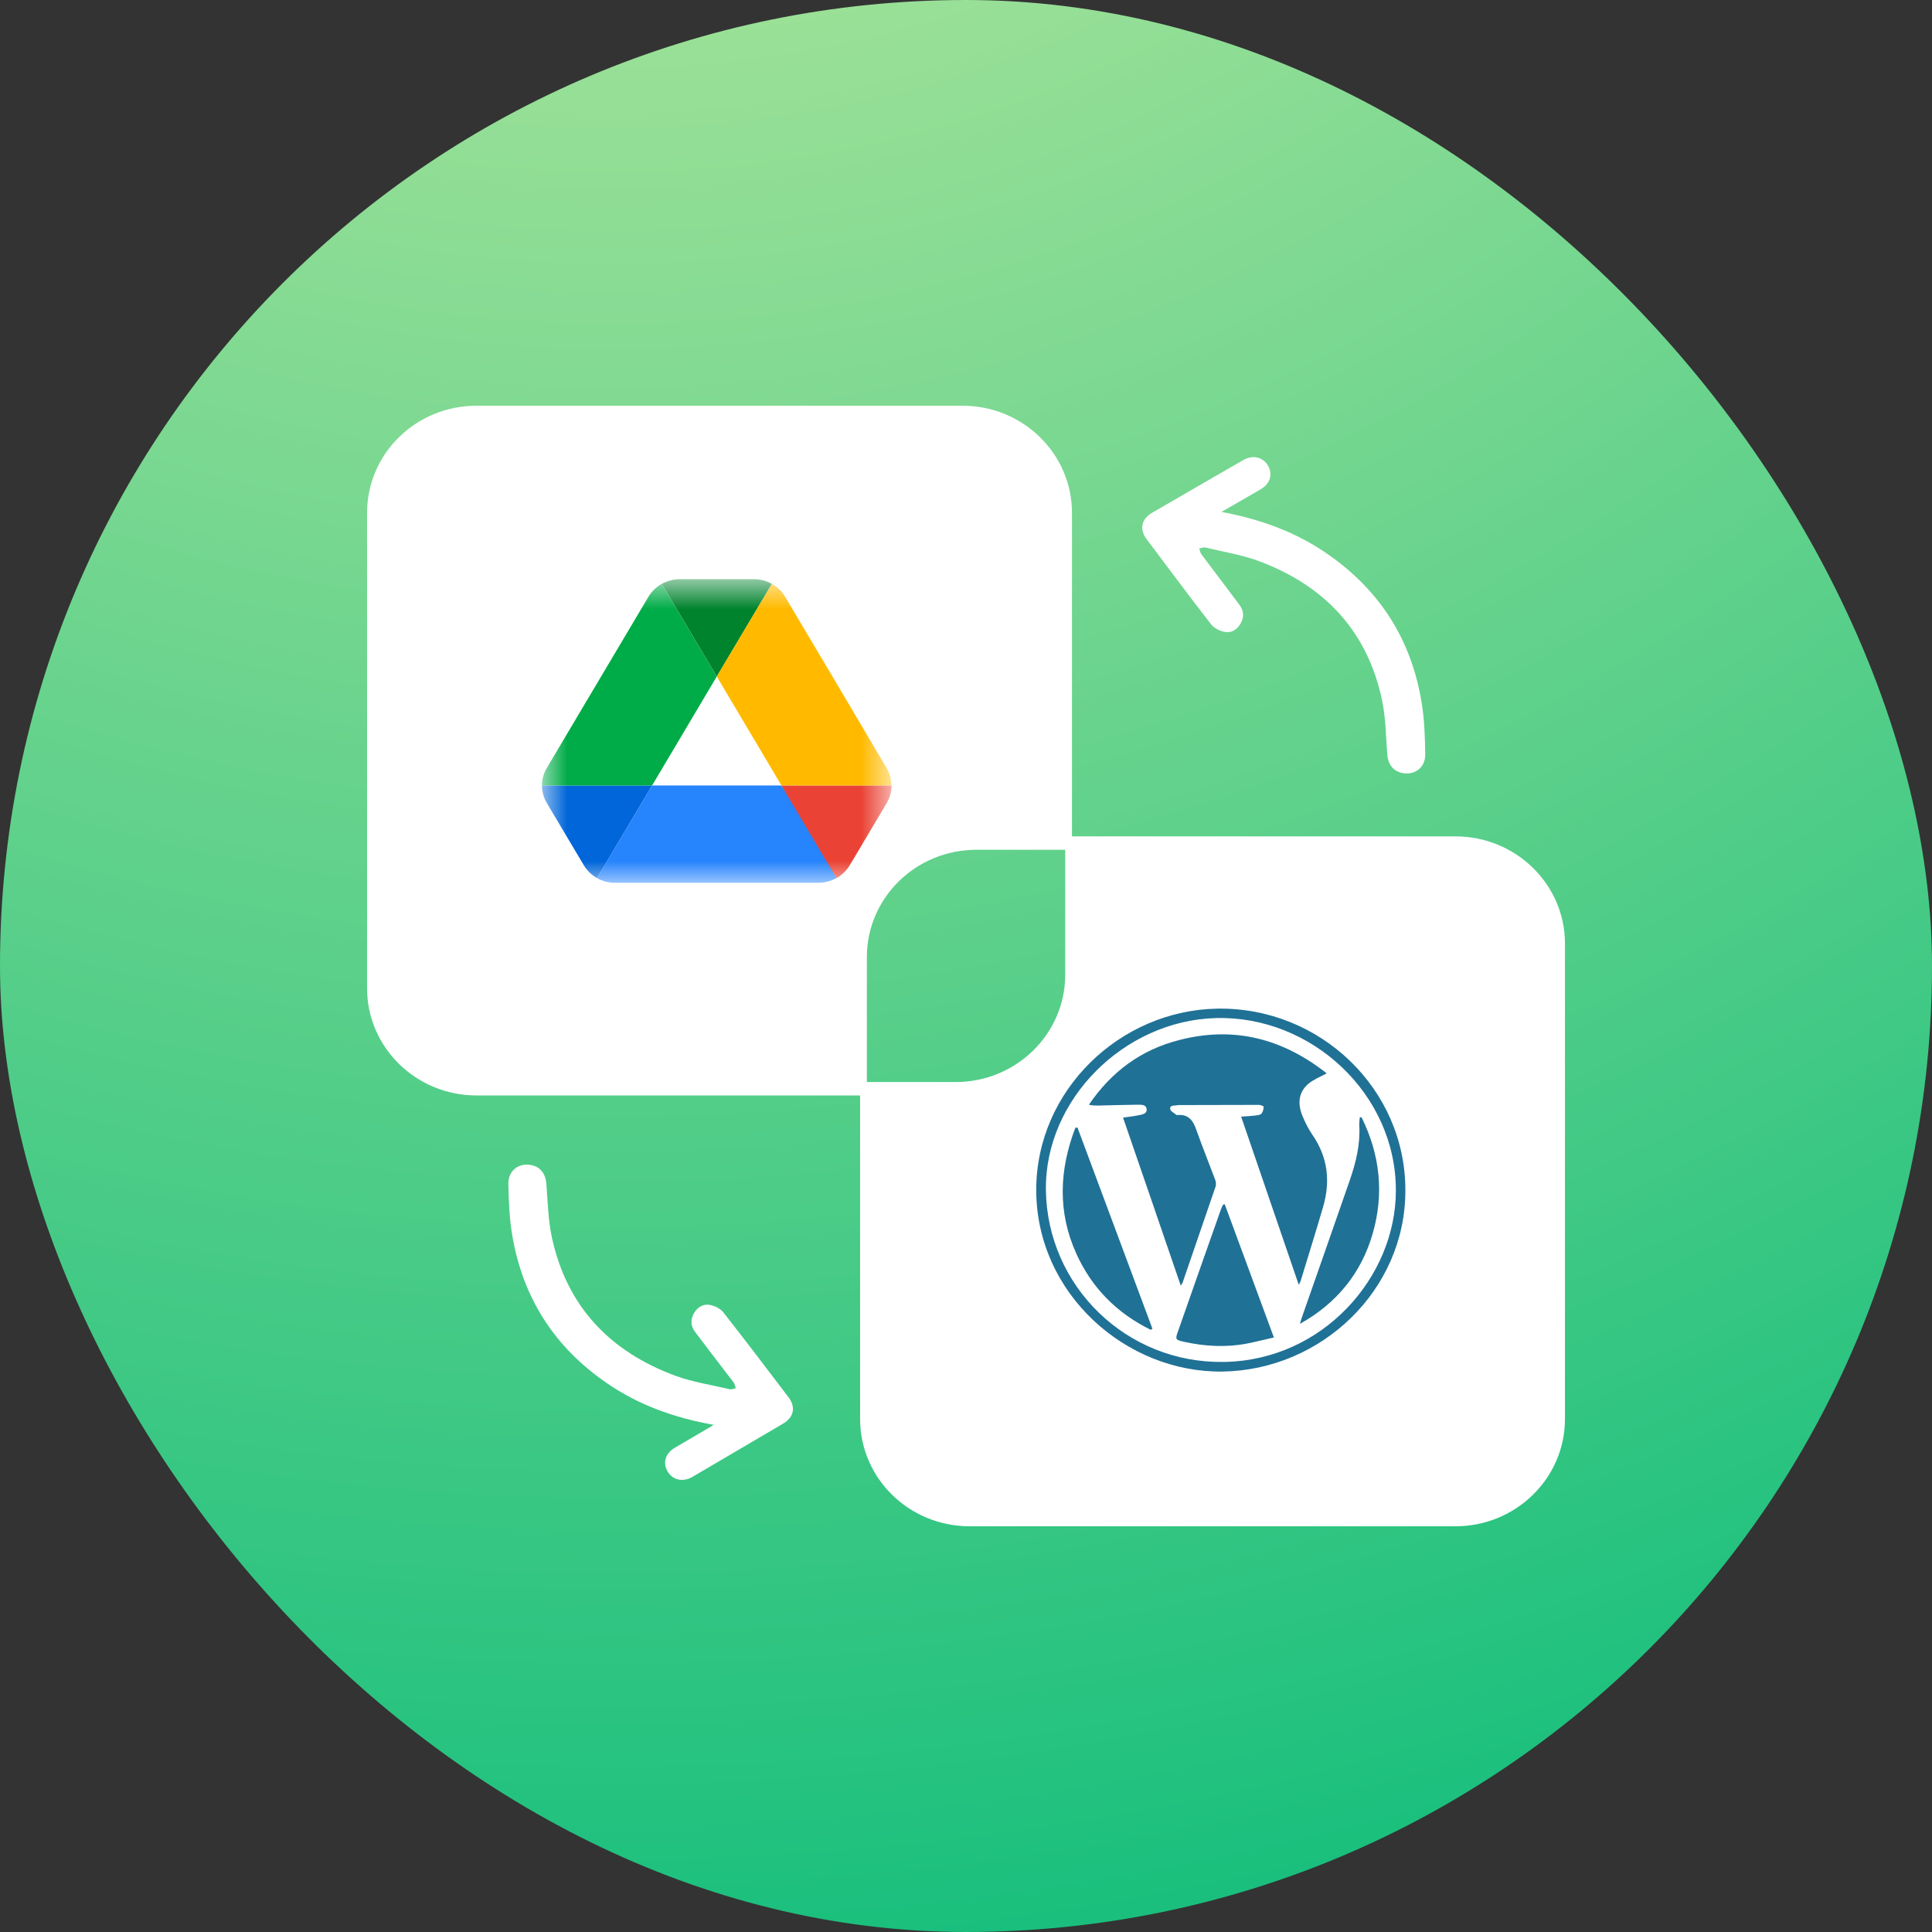
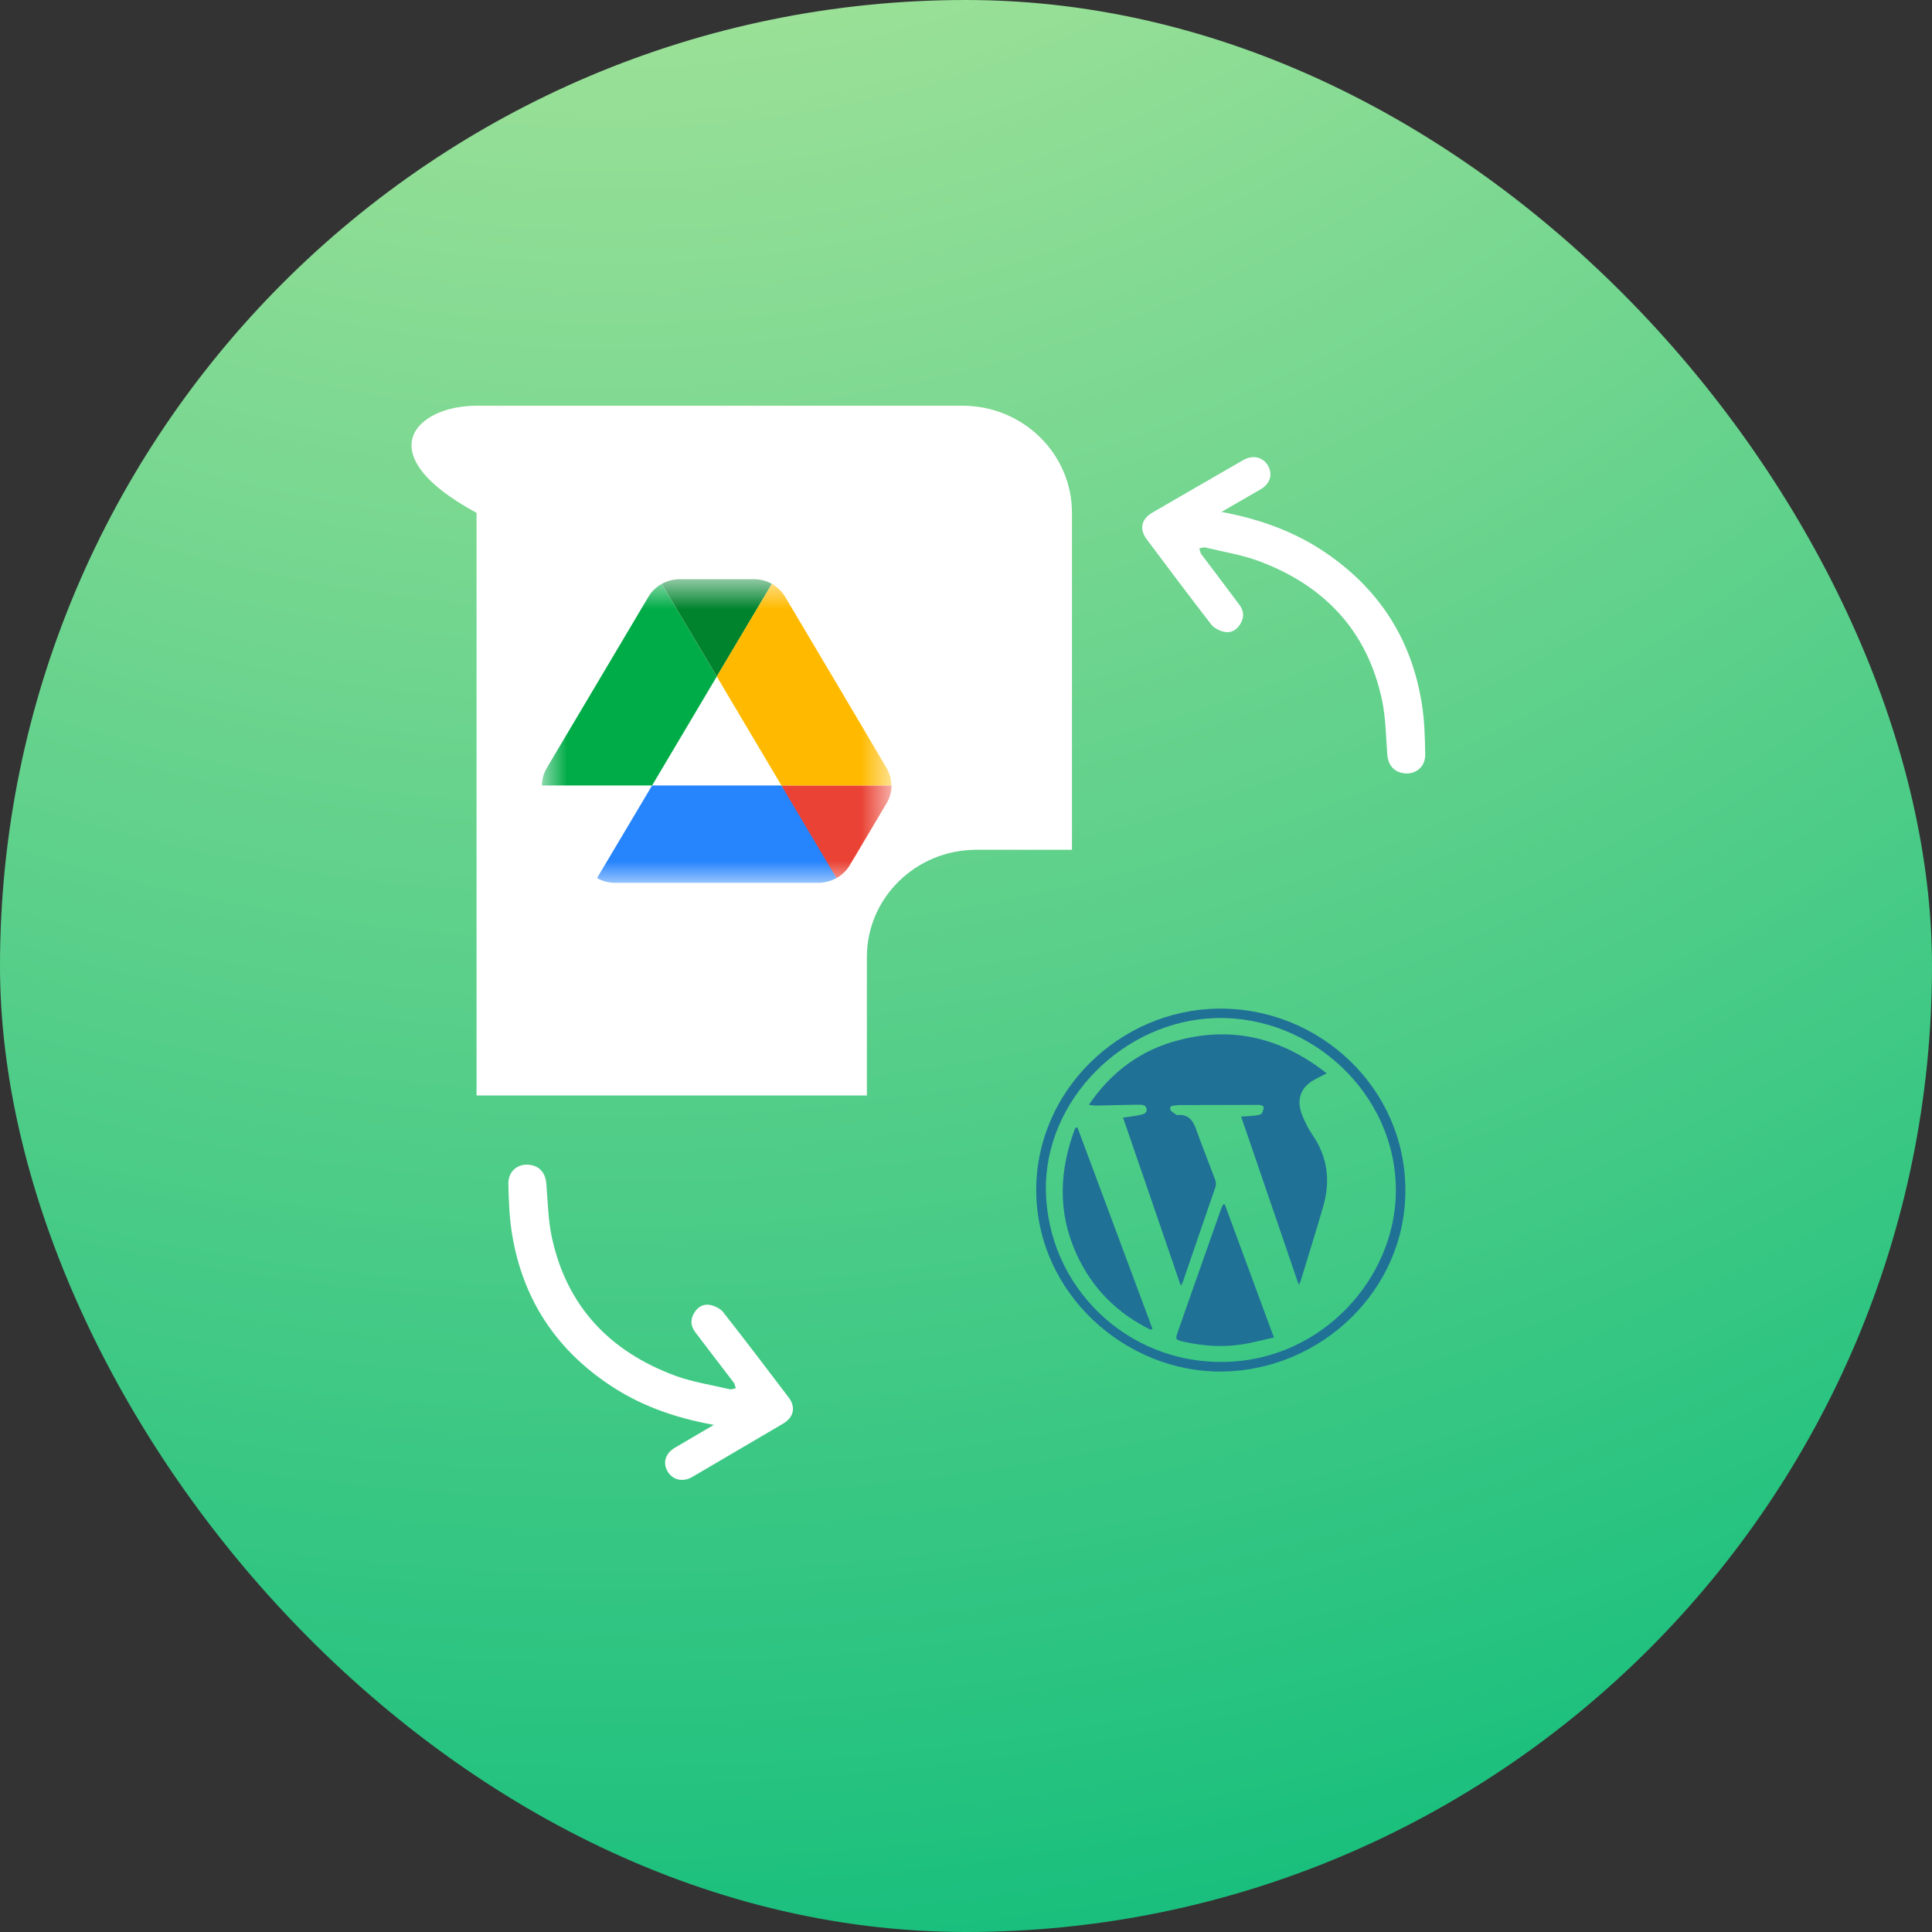
<svg xmlns="http://www.w3.org/2000/svg" width="46" height="46" viewBox="0 0 46 46" fill="none">
  <rect x="0" y="0" width="46" height="46" fill="#333333" stroke="none" />
  <rect width="46" height="46" rx="23" fill="url(#paint0_radial_110_13667)" />
  <path d="M29.083 12.188C30.033 12.367 30.873 12.676 31.624 13.202C32.867 14.068 33.605 15.246 33.846 16.716C33.915 17.122 33.928 17.545 33.934 17.959C33.94 18.279 33.675 18.47 33.378 18.402C33.164 18.356 33.044 18.191 33.029 17.949C32.998 17.518 32.993 17.083 32.904 16.664C32.559 15.038 31.552 13.952 29.984 13.363C29.57 13.209 29.127 13.14 28.696 13.035C28.654 13.026 28.599 13.05 28.553 13.058C28.569 13.104 28.577 13.157 28.602 13.194C28.901 13.594 29.209 13.994 29.508 14.398C29.62 14.546 29.627 14.702 29.529 14.861C29.445 15 29.306 15.081 29.143 15.043C29.034 15.018 28.909 14.956 28.842 14.873C28.319 14.197 27.808 13.517 27.297 12.833C27.123 12.598 27.175 12.356 27.436 12.206C28.155 11.788 28.879 11.371 29.603 10.953C29.83 10.823 30.069 10.883 30.189 11.084C30.309 11.29 30.245 11.515 30.017 11.649C29.727 11.819 29.424 11.99 29.083 12.188Z" fill="white" />
  <path d="M16.995 33.926C16.044 33.754 15.201 33.451 14.447 32.93C13.198 32.073 12.452 30.9 12.2 29.431C12.129 29.025 12.112 28.603 12.104 28.189C12.095 27.869 12.359 27.676 12.657 27.742C12.871 27.787 12.992 27.951 13.009 28.193C13.043 28.623 13.051 29.058 13.143 29.477C13.499 31.101 14.514 32.179 16.085 32.758C16.5 32.909 16.945 32.975 17.377 33.078C17.419 33.086 17.473 33.061 17.519 33.053C17.502 33.008 17.494 32.954 17.469 32.918C17.167 32.52 16.857 32.122 16.555 31.72C16.442 31.572 16.433 31.416 16.53 31.256C16.614 31.117 16.752 31.035 16.915 31.072C17.025 31.096 17.15 31.158 17.217 31.24C17.745 31.913 18.261 32.59 18.776 33.27C18.953 33.504 18.902 33.746 18.642 33.898C17.926 34.32 17.205 34.743 16.484 35.165C16.258 35.296 16.018 35.239 15.897 35.038C15.775 34.833 15.838 34.607 16.065 34.472C16.354 34.3 16.656 34.127 16.995 33.926Z" fill="white" />
-   <path d="M25.523 12.211V20.233H23.247C21.805 20.233 20.64 21.378 20.64 22.784V26.082H11.347C9.905 26.082 8.74 24.938 8.74 23.531V12.211C8.74 10.8 9.905 9.66 11.347 9.66H22.916C24.353 9.66 25.523 10.8 25.523 12.211Z" fill="white" />
-   <path d="M37.261 22.465V33.785C37.261 35.196 36.092 36.34 34.654 36.34H23.086C21.644 36.34 20.479 35.196 20.479 33.785V25.763H22.754C24.192 25.763 25.362 24.618 25.362 23.212V19.914H34.654C36.092 19.914 37.261 21.058 37.261 22.465Z" fill="white" />
+   <path d="M25.523 12.211V20.233H23.247C21.805 20.233 20.64 21.378 20.64 22.784V26.082H11.347V12.211C8.74 10.8 9.905 9.66 11.347 9.66H22.916C24.353 9.66 25.523 10.8 25.523 12.211Z" fill="white" />
  <path d="M28.989 24.015C26.667 24.052 24.672 25.959 24.672 28.334C24.676 30.811 26.818 32.689 29.111 32.656C31.462 32.62 33.466 30.716 33.461 28.342C33.466 25.93 31.433 23.978 28.989 24.015ZM29.144 32.427C26.822 32.468 24.932 30.626 24.902 28.329C24.877 26.176 26.764 24.302 28.943 24.24C31.223 24.175 33.239 26.045 33.235 28.346C33.235 30.413 31.491 32.39 29.144 32.427Z" fill="#207196" />
  <path d="M31.588 25.556C31.429 25.642 31.282 25.7 31.165 25.794C30.926 25.987 30.88 26.266 31.018 26.586C31.081 26.738 31.157 26.885 31.249 27.021C31.613 27.55 31.68 28.12 31.505 28.727C31.333 29.317 31.148 29.908 30.968 30.498C30.964 30.519 30.951 30.535 30.922 30.589C30.461 29.239 30.008 27.923 29.551 26.586C29.677 26.578 29.778 26.573 29.882 26.561C29.937 26.553 30.004 26.549 30.033 26.516C30.071 26.475 30.084 26.409 30.088 26.352C30.088 26.34 30.021 26.307 29.983 26.307C29.354 26.307 28.721 26.311 28.093 26.311C28.072 26.311 28.047 26.311 28.026 26.315C27.963 26.331 27.85 26.303 27.862 26.405C27.866 26.459 27.959 26.5 28.009 26.545C28.013 26.549 28.026 26.549 28.034 26.549C28.306 26.524 28.411 26.688 28.487 26.91C28.629 27.308 28.788 27.701 28.935 28.095C28.952 28.14 28.956 28.202 28.944 28.247C28.684 29.01 28.42 29.768 28.16 30.531C28.155 30.548 28.143 30.56 28.114 30.613C27.653 29.264 27.2 27.948 26.739 26.61C26.877 26.59 26.986 26.578 27.091 26.557C27.183 26.537 27.309 26.528 27.301 26.414C27.292 26.291 27.166 26.303 27.074 26.303C26.764 26.307 26.458 26.315 26.148 26.323C26.077 26.323 26.005 26.323 25.926 26.303C26.454 25.528 27.158 24.994 28.084 24.761C29.392 24.424 30.549 24.736 31.588 25.556Z" fill="#207196" />
  <path d="M29.161 28.674C29.547 29.72 29.933 30.766 30.331 31.845C30.109 31.894 29.903 31.947 29.698 31.988C29.191 32.086 28.688 32.058 28.189 31.947C27.984 31.902 27.979 31.89 28.047 31.701C28.386 30.733 28.726 29.765 29.069 28.797C29.082 28.756 29.103 28.719 29.124 28.678C29.132 28.678 29.145 28.674 29.161 28.674Z" fill="#207196" />
  <path d="M25.654 26.846C26.249 28.442 26.844 30.041 27.439 31.637C27.427 31.645 27.41 31.653 27.398 31.662C26.588 31.264 25.989 30.657 25.625 29.845C25.176 28.852 25.222 27.847 25.604 26.851C25.616 26.851 25.633 26.846 25.654 26.846Z" fill="#207196" />
-   <path d="M32.418 26.602C32.858 27.492 32.959 28.419 32.682 29.375C32.41 30.314 31.827 31.032 30.951 31.52C30.964 31.479 30.972 31.438 30.985 31.401C31.37 30.302 31.756 29.202 32.137 28.103C32.284 27.681 32.389 27.25 32.364 26.799C32.36 26.733 32.372 26.668 32.376 26.602C32.389 26.606 32.406 26.602 32.418 26.602Z" fill="#207196" />
  <mask id="mask0_110_13667" style="mask-type:luminance" maskUnits="userSpaceOnUse" x="12" y="13" width="10" height="9">
    <path d="M21.228 13.79H12.904V21.018H21.228V13.79Z" fill="white" />
  </mask>
  <g mask="url(#mask0_110_13667)">
-     <path d="M13.534 19.985L13.901 20.602C13.977 20.731 14.086 20.833 14.215 20.907L15.526 18.702H12.904C12.904 18.846 12.942 18.989 13.019 19.119L13.534 19.985Z" fill="#0066DA" />
    <path d="M17.066 16.107L15.755 13.902C15.626 13.976 15.517 14.078 15.44 14.207L13.019 18.285C12.944 18.412 12.904 18.555 12.904 18.702H15.526L17.066 16.107Z" fill="#00AC47" />
    <path d="M19.917 20.907C20.045 20.833 20.155 20.731 20.231 20.602L20.384 20.347L21.113 19.119C21.189 18.989 21.228 18.846 21.228 18.702H18.605L19.163 19.768L19.917 20.907Z" fill="#EA4335" />
    <path d="M17.067 16.107L18.378 13.902C18.249 13.827 18.101 13.79 17.949 13.79H16.185C16.032 13.79 15.885 13.832 15.756 13.902L17.067 16.107Z" fill="#00832D" />
    <path d="M18.605 18.702H15.526L14.215 20.907C14.344 20.982 14.491 21.019 14.644 21.019H19.487C19.64 21.019 19.788 20.977 19.916 20.907L18.605 18.702Z" fill="#2684FC" />
    <path d="M19.903 16.246L18.692 14.207C18.616 14.078 18.506 13.976 18.377 13.902L17.066 16.107L18.606 18.702H21.223C21.223 18.558 21.185 18.415 21.109 18.285L19.903 16.246Z" fill="#FFBA00" />
  </g>
  <defs>
    <radialGradient id="paint0_radial_110_13667" cx="0" cy="0" r="1" gradientUnits="userSpaceOnUse" gradientTransform="translate(14.26 -24.38) rotate(75.524) scale(72.688)">
      <stop stop-color="#E1F2A6" />
      <stop offset="1" stop-color="#15BE7C" />
    </radialGradient>
  </defs>
</svg>